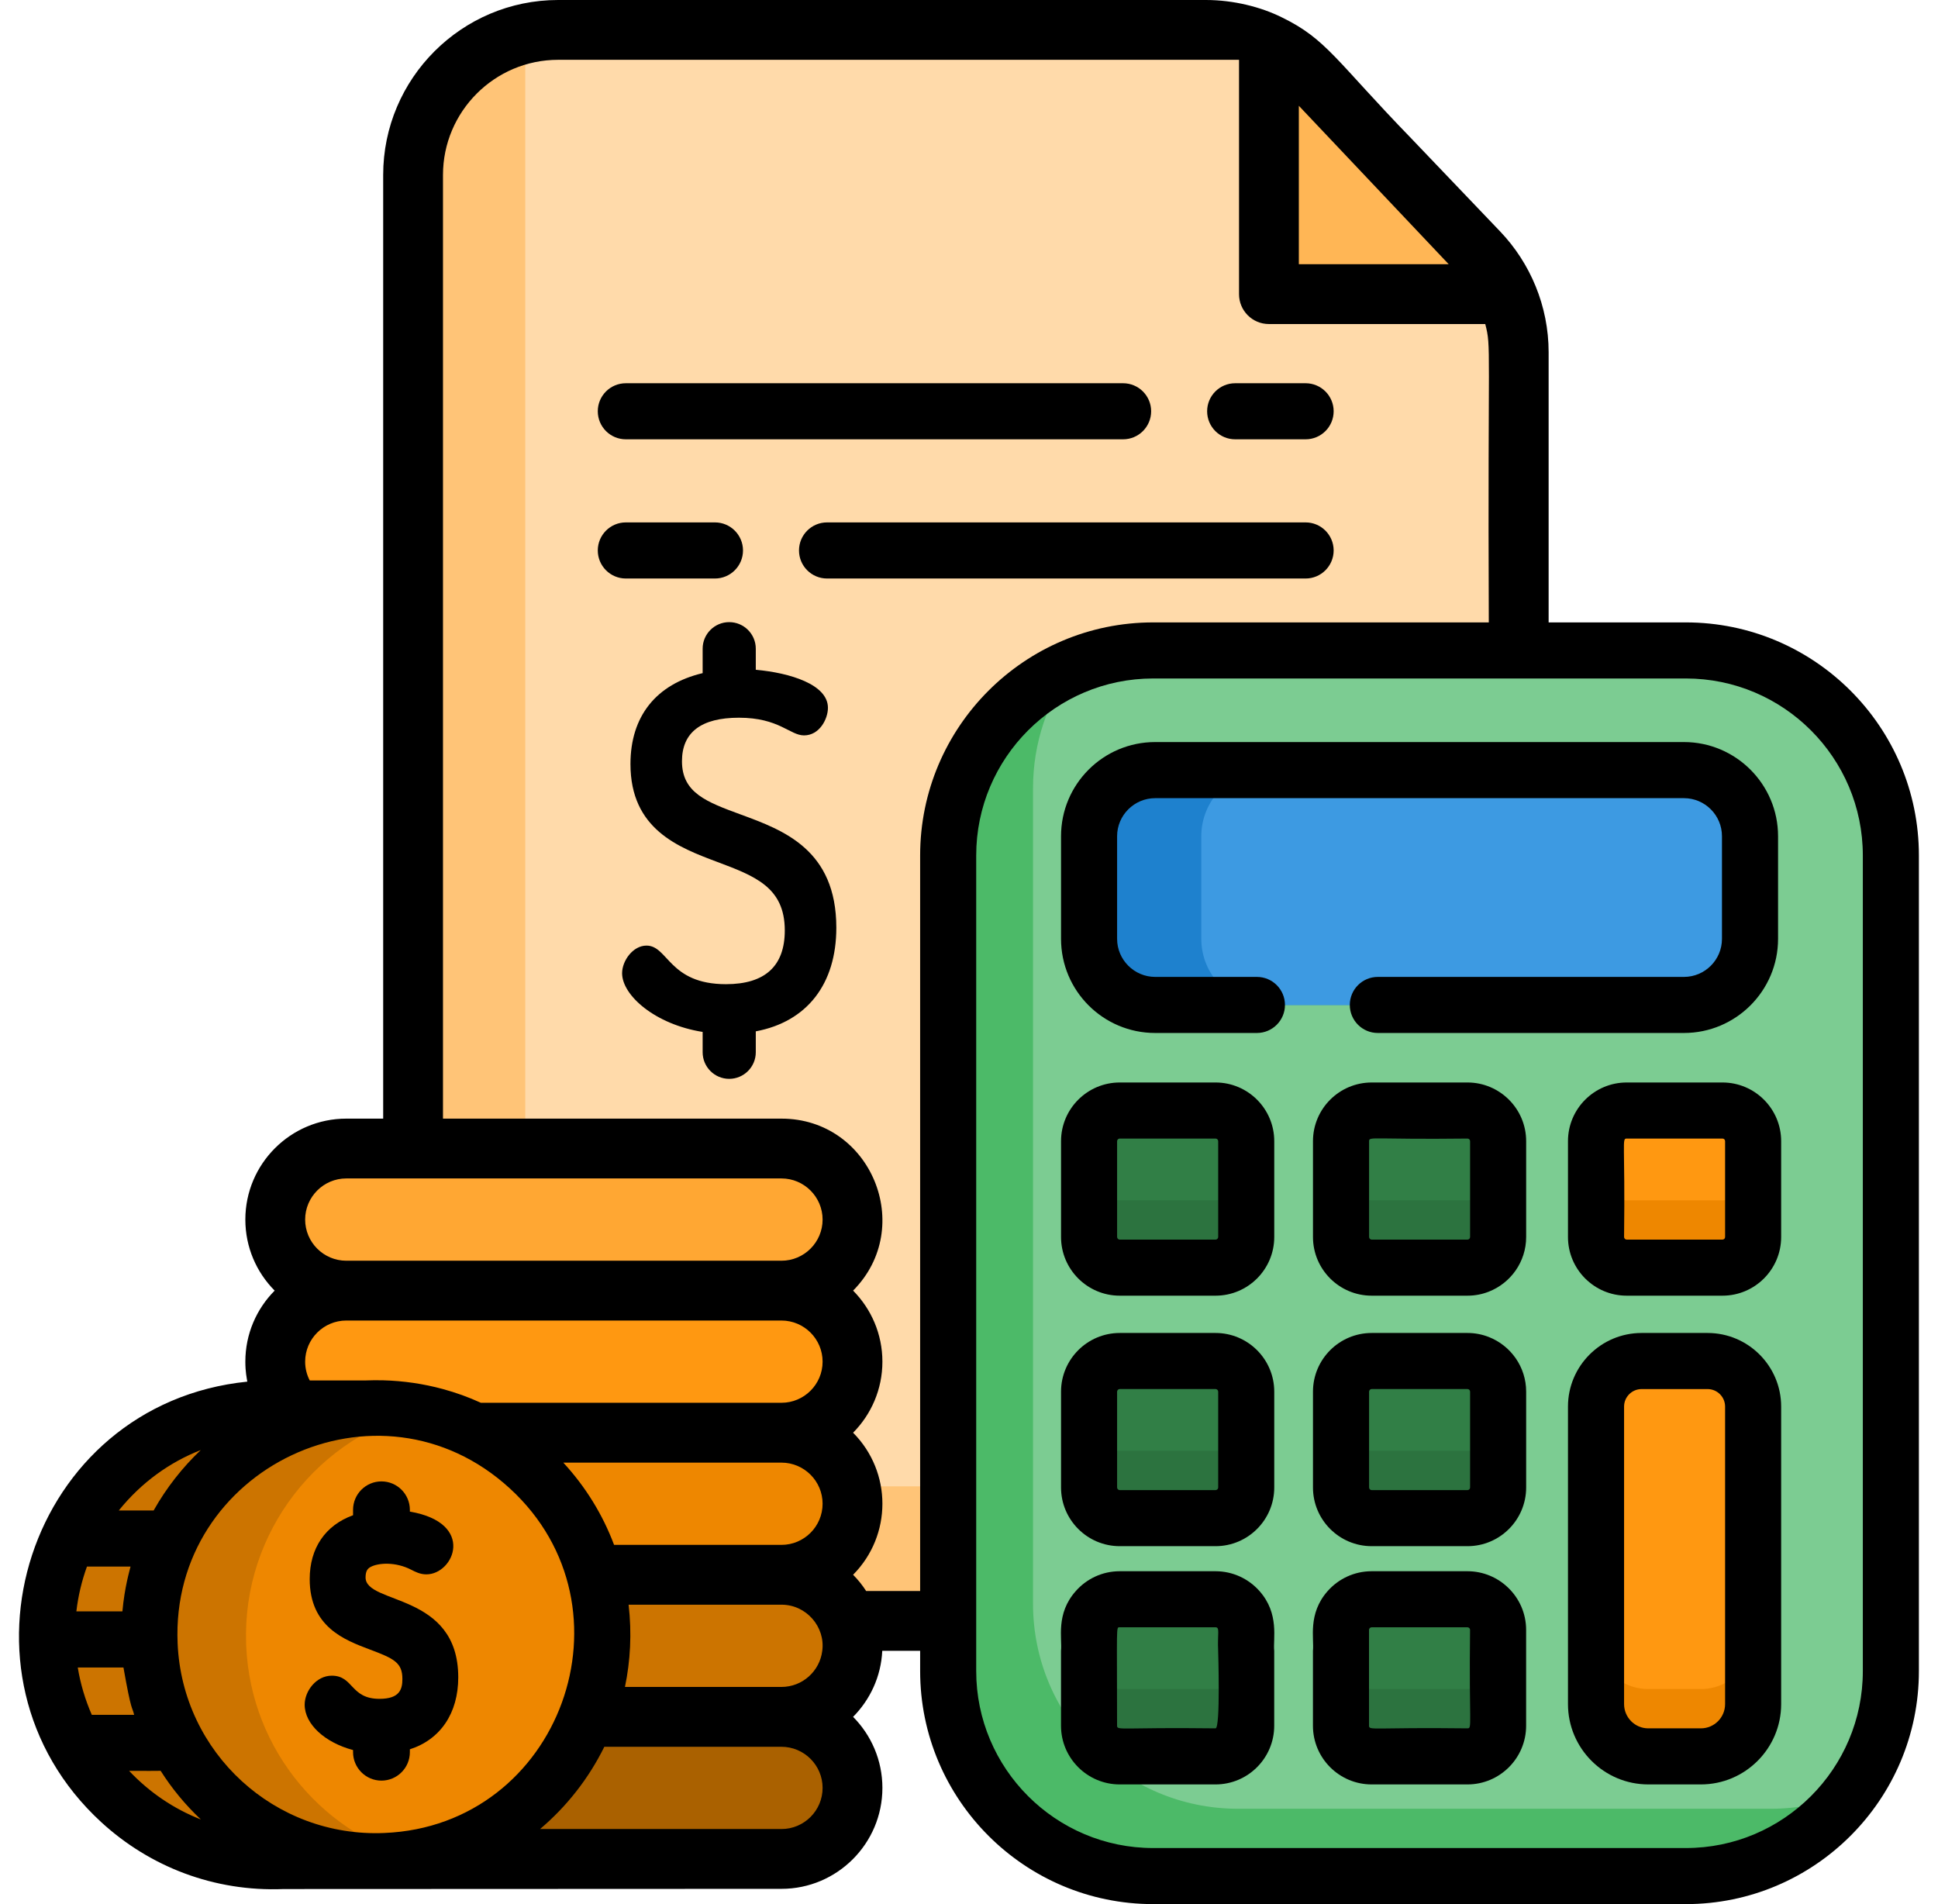
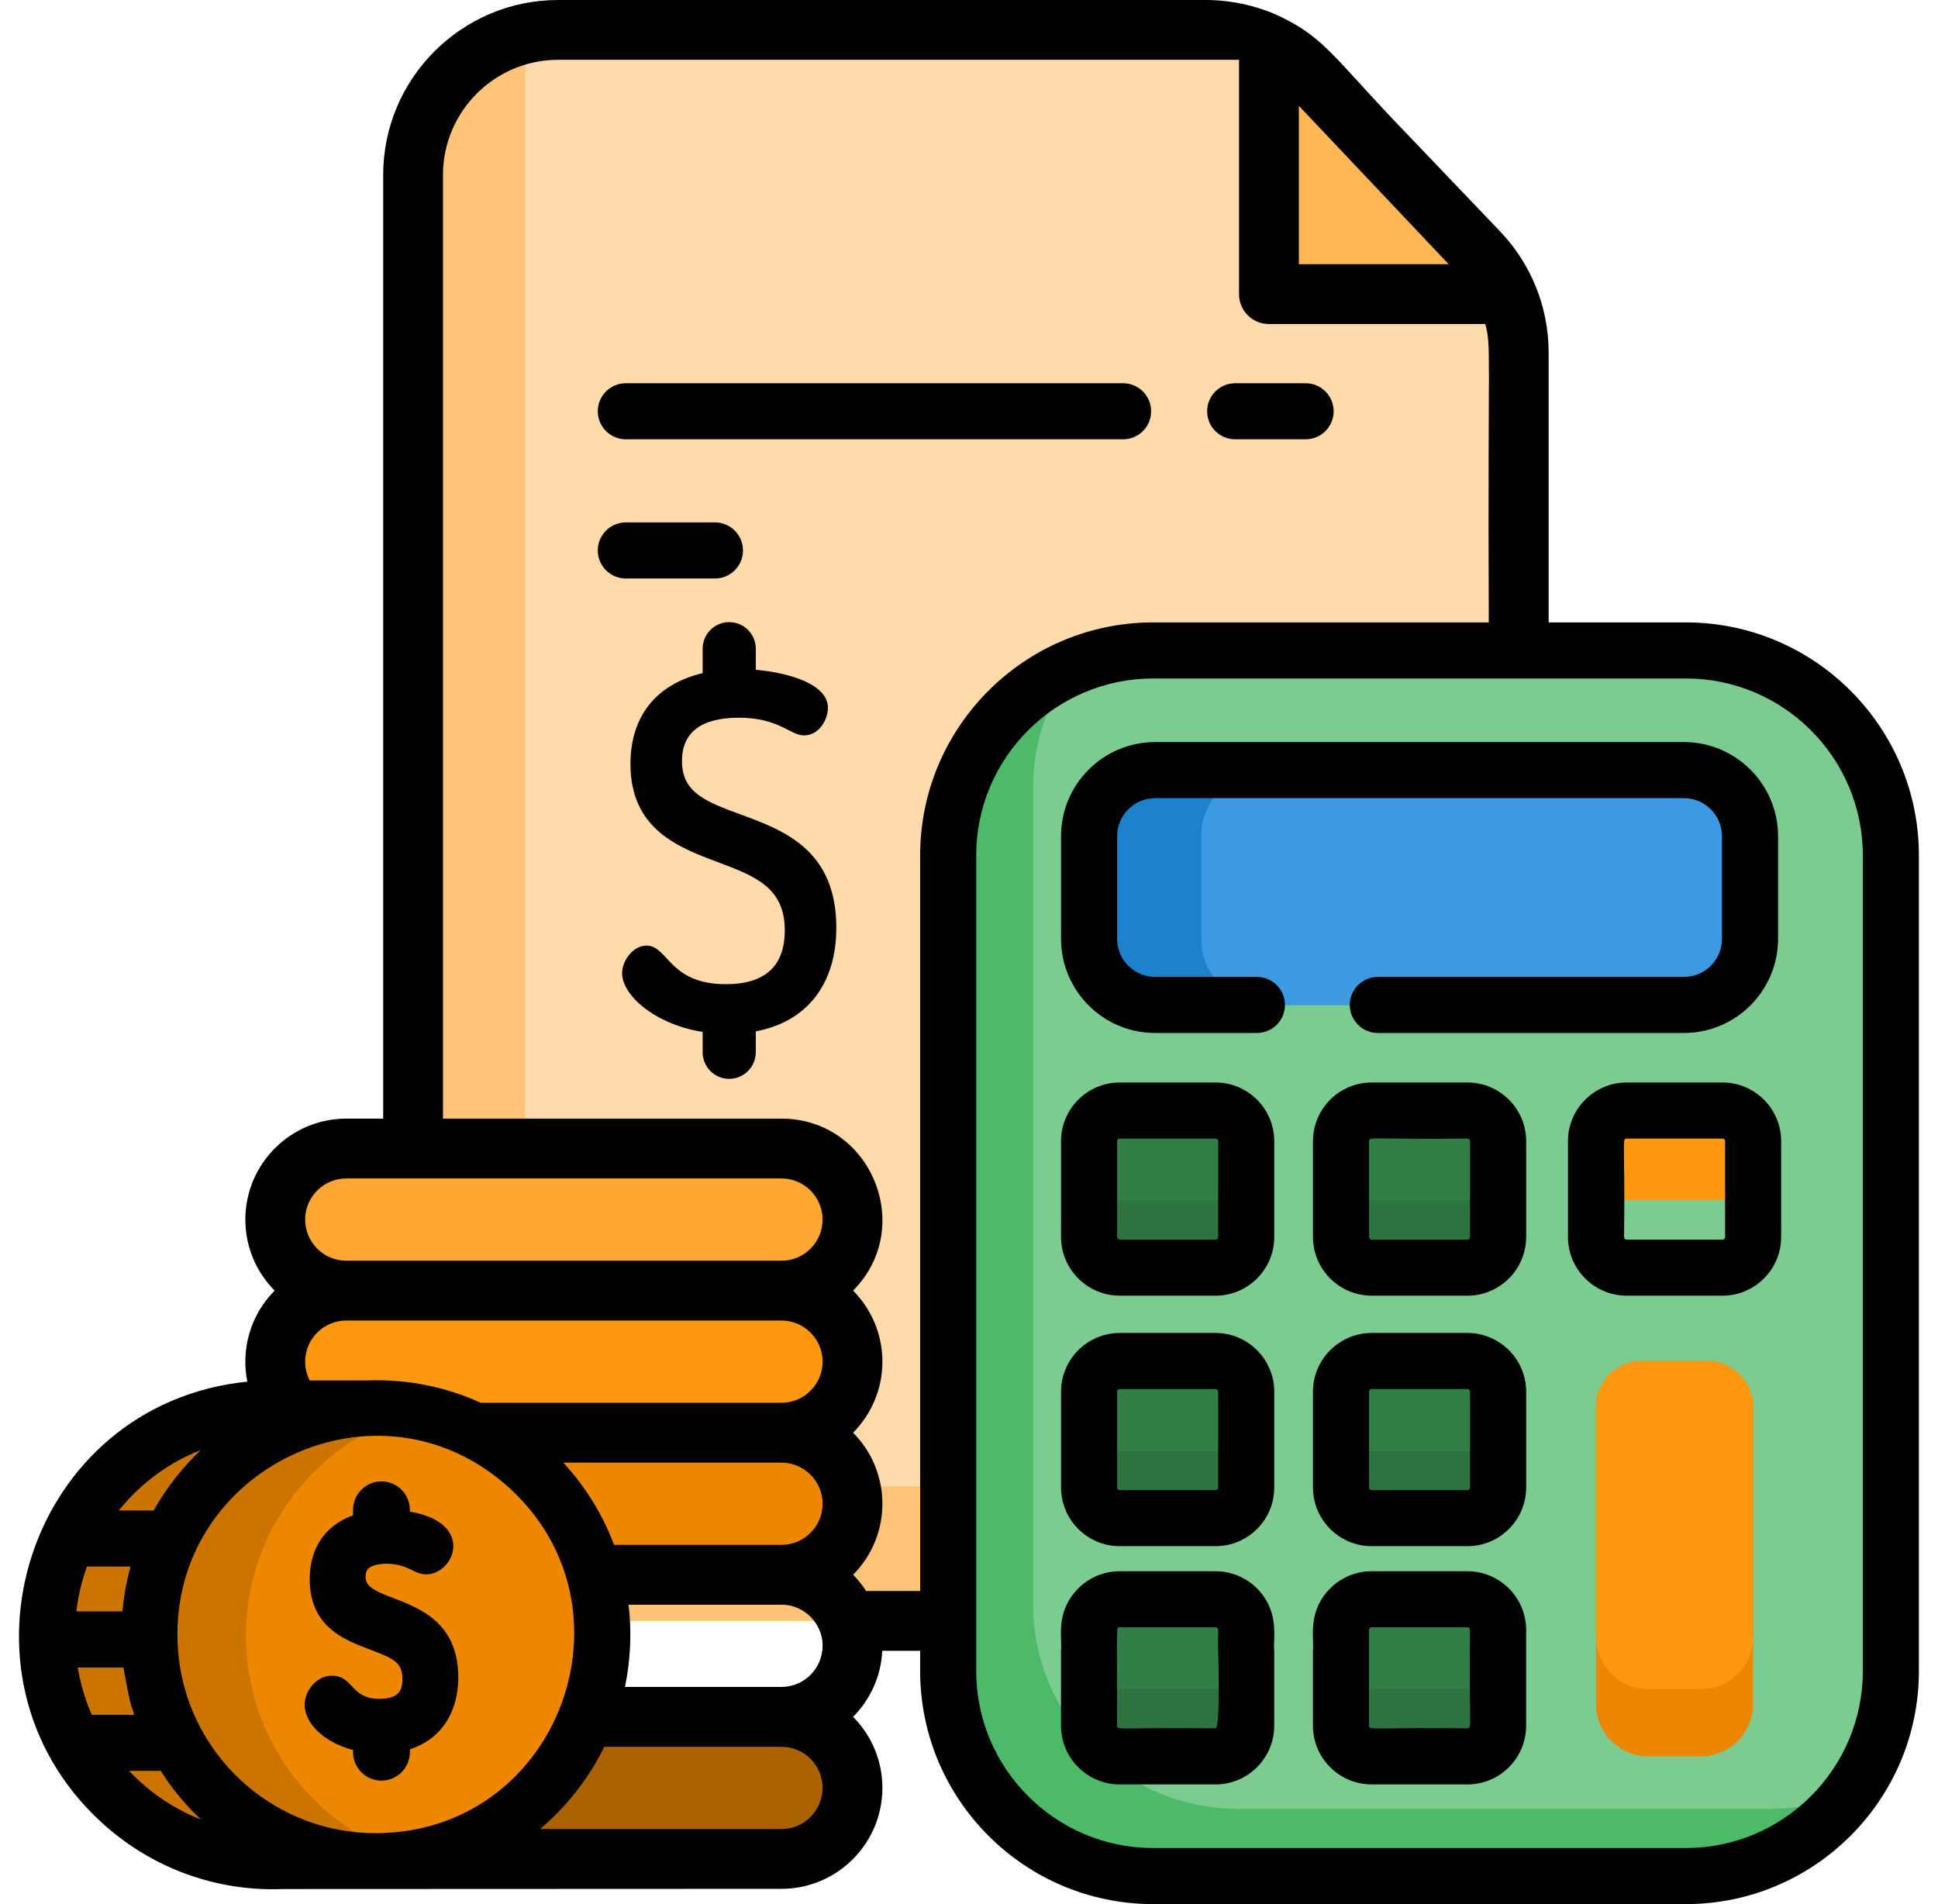
<svg xmlns="http://www.w3.org/2000/svg" width="57" height="56" viewBox="0 0 57 56" fill="none">
  <g clip-path="url(#clip0_4617_9536)">
    <path d="M44.671 10.361V43.406C44.671 43.472 44.67 43.538 44.666 43.604C44.563 45.867 42.695 47.672 40.404 47.672H16.419C14.062 47.672 12.152 45.761 12.152 43.406V5.146C12.152 3.121 13.563 1.425 15.456 0.989C15.766 0.917 16.088 0.88 16.419 0.88H35.471C36.119 0.88 36.751 1.027 37.324 1.304C38.477 1.859 38.801 2.56 40.873 4.678C43.256 7.266 43.825 7.531 44.31 8.651C44.547 9.185 44.671 9.766 44.671 10.361Z" fill="#FFC477" />
    <path d="M44.669 10.361V43.406C44.669 43.472 44.668 43.538 44.664 43.604C44.354 43.676 44.032 43.713 43.701 43.713H19.716C17.359 43.713 15.449 41.803 15.449 39.447V1.188C15.449 1.121 15.45 1.055 15.454 0.989C15.764 0.917 16.086 0.88 16.417 0.88H35.469C36.117 0.88 36.749 1.027 37.322 1.304C37.793 1.531 38.223 1.845 38.587 2.235L40.871 4.678L43.486 7.414C43.834 7.778 44.111 8.197 44.308 8.651C44.544 9.185 44.669 9.766 44.669 10.361Z" fill="#FFDAAA" />
    <path d="M55.617 25.158V49.146C55.617 50.48 55.184 51.713 54.449 52.712C53.353 54.205 51.583 55.175 49.587 55.175H33.92C30.59 55.175 27.891 52.475 27.891 49.146V25.158C27.891 22.67 29.399 20.533 31.551 19.613C32.278 19.302 33.079 19.129 33.92 19.129H49.588C52.918 19.129 55.617 21.828 55.617 25.158Z" fill="#4CBA68" />
    <path d="M55.616 25.158V49.146C55.616 50.48 55.183 51.713 54.448 52.712C53.721 53.023 52.921 53.196 52.08 53.196H36.412C33.082 53.196 30.383 50.496 30.383 47.166V23.179C30.383 21.845 30.816 20.611 31.551 19.613C32.278 19.302 33.078 19.129 33.919 19.129H49.587C52.918 19.129 55.616 21.828 55.616 25.158Z" fill="#7CCC92" />
    <path d="M44.062 40.93V43.747C44.062 44.245 43.658 44.649 43.161 44.649H40.343C39.845 44.649 39.441 44.245 39.441 43.747V40.93C39.441 40.432 39.845 40.028 40.343 40.028H43.161C43.658 40.028 44.062 40.432 44.062 40.93Z" fill="#2C733F" />
    <path d="M51.471 24.594V27.612C51.471 28.685 50.601 29.556 49.526 29.556H33.975C32.902 29.556 32.031 28.685 32.031 27.612V24.594C32.031 23.52 32.902 22.649 33.975 22.649H49.526C50.601 22.649 51.471 23.52 51.471 24.594Z" fill="#1E81CE" />
    <path d="M51.472 24.594V27.612C51.472 28.685 50.603 29.556 49.528 29.556H37.276C36.203 29.556 35.332 28.685 35.332 27.612V24.594C35.332 23.52 36.203 22.649 37.276 22.649H49.528C50.603 22.649 51.472 23.52 51.472 24.594Z" fill="#3D9AE2" />
    <path d="M36.653 40.929V43.746C36.653 44.244 36.249 44.648 35.751 44.648H32.933C32.436 44.648 32.031 44.244 32.031 43.746V40.929C32.031 40.431 32.436 40.027 32.933 40.027H35.751C36.249 40.027 36.653 40.431 36.653 40.929Z" fill="#2C733F" />
    <path d="M44.062 33.562V36.379C44.062 36.877 43.658 37.281 43.161 37.281H40.343C39.845 37.281 39.441 36.877 39.441 36.379V33.562C39.441 33.064 39.845 32.66 40.343 32.66H43.161C43.658 32.66 44.062 33.064 44.062 33.562Z" fill="#2C733F" />
-     <path d="M51.562 33.562V36.379C51.562 36.877 51.158 37.281 50.66 37.281H47.843C47.345 37.281 46.941 36.877 46.941 36.379V33.562C46.941 33.064 47.345 32.66 47.843 32.66H50.66C51.158 32.66 51.562 33.064 51.562 33.562Z" fill="#EE8700" />
    <path d="M36.653 33.562V36.379C36.653 36.877 36.249 37.281 35.751 37.281H32.933C32.436 37.281 32.031 36.877 32.031 36.379V33.562C32.031 33.064 32.436 32.66 32.933 32.66H35.751C36.249 32.66 36.653 33.064 36.653 33.562Z" fill="#2C733F" />
    <path d="M44.062 47.935V50.753C44.062 51.251 43.658 51.655 43.161 51.655H40.343C39.845 51.655 39.441 51.251 39.441 50.753V47.935C39.441 47.438 39.845 47.034 40.343 47.034H43.161C43.658 47.034 44.062 47.438 44.062 47.935Z" fill="#2C733F" />
    <path d="M36.653 47.935V50.753C36.653 51.251 36.249 51.655 35.751 51.655H32.933C32.436 51.655 32.031 51.251 32.031 50.753V47.935C32.031 47.438 32.436 47.034 32.933 47.034H35.751C36.249 47.034 36.653 47.438 36.653 47.935Z" fill="#2C733F" />
    <path d="M51.562 41.367V50.117C51.562 50.967 50.874 51.655 50.025 51.655H48.479C47.63 51.655 46.941 50.967 46.941 50.117V41.367C46.941 40.627 47.542 40.027 48.281 40.027H50.223C50.963 40.028 51.562 40.627 51.562 41.367Z" fill="#EE8700" />
    <path d="M44.062 40.929V41.767C44.062 42.265 43.658 42.669 43.161 42.669H40.343C39.845 42.669 39.441 42.265 39.441 41.767V40.929C39.441 40.431 39.845 40.027 40.343 40.027H43.161C43.658 40.027 44.062 40.431 44.062 40.929Z" fill="#317F46" />
    <path d="M36.653 40.929V41.767C36.653 42.265 36.249 42.669 35.751 42.669H32.933C32.436 42.669 32.031 42.265 32.031 41.767V40.929C32.031 40.431 32.436 40.027 32.933 40.027H35.751C36.249 40.027 36.653 40.431 36.653 40.929Z" fill="#317F46" />
    <path d="M44.062 33.562V34.4C44.062 34.898 43.658 35.301 43.161 35.301H40.343C39.845 35.301 39.441 34.898 39.441 34.4V33.562C39.441 33.064 39.845 32.66 40.343 32.66H43.161C43.658 32.66 44.062 33.064 44.062 33.562Z" fill="#317F46" />
    <path d="M51.562 33.562V34.4C51.562 34.898 51.158 35.301 50.66 35.301H47.843C47.345 35.301 46.941 34.898 46.941 34.4V33.562C46.941 33.064 47.345 32.66 47.843 32.66H50.66C51.158 32.66 51.562 33.064 51.562 33.562Z" fill="#FF9811" />
    <path d="M36.653 33.562V34.4C36.653 34.898 36.249 35.301 35.751 35.301H32.933C32.436 35.301 32.031 34.898 32.031 34.4V33.562C32.031 33.064 32.436 32.66 32.933 32.66H35.751C36.249 32.66 36.653 33.064 36.653 33.562Z" fill="#317F46" />
    <path d="M44.062 47.935V48.774C44.062 49.272 43.658 49.675 43.161 49.675H40.343C39.845 49.675 39.441 49.272 39.441 48.774V47.935C39.441 47.438 39.845 47.034 40.343 47.034H43.161C43.658 47.034 44.062 47.438 44.062 47.935Z" fill="#317F46" />
    <path d="M36.653 47.935V48.774C36.653 49.272 36.249 49.675 35.751 49.675H32.933C32.436 49.675 32.031 49.272 32.031 48.774V47.935C32.031 47.438 32.436 47.034 32.933 47.034H35.751C36.249 47.034 36.653 47.438 36.653 47.935Z" fill="#317F46" />
    <path d="M51.562 41.367V48.137C51.562 48.987 50.874 49.675 50.025 49.675H48.479C47.63 49.675 46.941 48.987 46.941 48.137V41.367C46.941 40.627 47.542 40.027 48.281 40.027H50.223C50.963 40.028 51.562 40.627 51.562 41.367Z" fill="#FF9811" />
    <path d="M44.311 8.65H38.964C38.059 8.65 37.324 7.916 37.324 7.01V1.304C37.795 1.53 38.225 1.844 38.589 2.233L40.873 4.677L43.488 7.413C43.836 7.777 44.113 8.196 44.311 8.65Z" fill="#FFB655" />
    <path d="M25.076 52.582C25.076 53.157 24.841 53.679 24.462 54.058C24.083 54.437 23.562 54.672 22.987 54.672H10.187C9.038 54.672 8.098 53.731 8.098 52.582C8.098 52.007 8.333 51.486 8.711 51.107C9.091 50.728 9.612 50.493 10.187 50.493H22.987C24.136 50.493 25.076 51.433 25.076 52.582Z" fill="#AA6100" />
-     <path d="M25.076 48.404C25.076 48.979 24.841 49.5 24.462 49.879C24.083 50.258 23.562 50.493 22.987 50.493H10.187C9.038 50.493 8.098 49.553 8.098 48.404C8.098 47.829 8.333 47.307 8.711 46.928C9.091 46.55 9.612 46.315 10.187 46.315H22.987C24.136 46.315 25.076 47.255 25.076 48.404Z" fill="#CC7400" />
    <path d="M25.076 44.225C25.076 44.8 24.841 45.321 24.462 45.701C24.083 46.079 23.562 46.314 22.987 46.314H10.187C9.038 46.314 8.098 45.374 8.098 44.225C8.098 43.65 8.333 43.129 8.711 42.749C9.091 42.371 9.612 42.136 10.187 42.136H22.987C24.136 42.136 25.076 43.076 25.076 44.225Z" fill="#EE8700" />
    <path d="M25.076 40.046C25.076 40.621 24.841 41.143 24.462 41.522C24.083 41.9 23.562 42.136 22.987 42.136H10.187C9.038 42.136 8.098 41.196 8.098 40.046C8.098 39.637 8.218 39.255 8.423 38.931C8.506 38.8 8.602 38.68 8.711 38.571C9.091 38.192 9.612 37.957 10.187 37.957H22.987C24.136 37.957 25.076 38.897 25.076 40.046Z" fill="#FF9811" />
    <path d="M22.986 37.957H10.187C9.038 37.957 8.098 37.017 8.098 35.868C8.098 34.718 9.038 33.778 10.187 33.778H22.986C24.135 33.778 25.076 34.718 25.076 35.868C25.076 37.017 24.135 37.957 22.986 37.957Z" fill="#FFA733" />
    <path d="M17.723 47.818C17.59 44.699 15.378 42.16 12.481 41.481C11.892 41.343 11.274 41.281 10.638 41.308V41.308H7.974C1.935 41.569 -0.88 49.092 3.745 53.196C5.019 54.329 6.719 54.988 8.557 54.91H10.638V54.907C10.828 54.915 11.02 54.917 11.213 54.908C11.647 54.89 12.069 54.83 12.477 54.736C15.431 54.046 17.616 51.446 17.724 48.355V48.347C17.731 48.172 17.731 47.996 17.723 47.818Z" fill="#CC7400" />
    <path d="M17.727 48.348V48.355C17.619 51.446 15.434 54.047 12.48 54.736C9.585 54.056 7.374 51.518 7.241 48.4C7.24 48.385 7.239 48.371 7.239 48.355V48.348C7.123 45.049 9.377 42.207 12.484 41.481C15.382 42.161 17.593 44.7 17.726 47.819C17.734 47.997 17.734 48.173 17.727 48.348Z" fill="#EE8700" />
    <path d="M49.584 18.305H45.548V10.361C45.548 9 45.007 7.733 44.121 6.806L41.513 4.076C39.3 1.796 39.02 1.151 37.702 0.511C37.089 0.206 36.282 0 35.468 0H16.416C13.578 0 11.27 2.309 11.27 5.146V32.899H10.185C8.547 32.899 7.216 34.23 7.216 35.868C7.216 36.683 7.545 37.421 8.078 37.957C7.545 38.494 7.216 39.232 7.216 40.047C7.216 40.352 7.258 40.534 7.274 40.634C0.831 41.289 -1.736 49.264 2.98 53.592C4.404 54.899 6.294 55.64 8.344 55.557C9.021 55.557 22.967 55.551 22.984 55.551C24.62 55.551 25.953 54.22 25.953 52.582C25.953 51.767 25.623 51.03 25.091 50.493C25.591 49.988 25.913 49.308 25.949 48.551H27.063V49.146C27.063 52.925 30.137 56 33.917 56H49.584C53.364 56 56.438 52.925 56.438 49.146V25.159C56.438 21.379 53.364 18.305 49.584 18.305ZM38.201 3.111C41.656 6.763 42.435 7.586 42.581 7.741C42.581 7.741 42.582 7.741 42.583 7.744C42.584 7.744 42.584 7.744 42.584 7.744C42.585 7.746 42.587 7.748 42.588 7.749L42.59 7.75C42.592 7.753 42.594 7.756 42.596 7.757C42.597 7.758 42.598 7.759 42.599 7.761C42.6 7.762 42.602 7.762 42.602 7.763C42.603 7.764 42.604 7.764 42.605 7.767C42.607 7.768 42.608 7.77 42.609 7.771H38.201L38.201 3.111ZM10.185 34.658H22.984C23.651 34.658 24.194 35.202 24.194 35.868C24.194 36.535 23.651 37.078 22.984 37.078H10.185C9.518 37.078 8.975 36.535 8.975 35.868C8.975 35.202 9.518 34.658 10.185 34.658ZM10.185 38.837H22.984C23.651 38.837 24.194 39.38 24.194 40.047C24.194 40.714 23.651 41.256 22.984 41.256H14.143C13.784 41.091 13.411 40.957 13.029 40.853C12.46 40.698 11.87 40.611 11.27 40.595C11.097 40.591 10.925 40.592 10.752 40.599H9.11C9.023 40.433 8.975 40.245 8.975 40.046C8.975 39.38 9.518 38.837 10.185 38.837ZM24.194 44.225C24.194 44.893 23.651 45.435 22.984 45.435H18.061C17.727 44.545 17.223 43.726 16.568 43.016H22.984C23.651 43.016 24.194 43.559 24.194 44.225ZM5.905 42.646C5.369 43.154 4.893 43.758 4.519 44.423H3.494C4.164 43.593 4.996 43.002 5.905 42.646ZM2.558 46.072H3.84C3.811 46.196 3.666 46.669 3.6 47.391H2.246C2.299 46.938 2.404 46.496 2.558 46.072ZM2.7 50.433C2.506 49.99 2.366 49.523 2.287 49.041H3.631C3.872 50.406 3.885 50.171 3.945 50.433H2.7ZM3.798 52.082C4.338 52.081 4.651 52.084 4.725 52.08C5.054 52.599 5.449 53.079 5.908 53.511C5.111 53.198 4.402 52.72 3.798 52.082ZM11.304 53.908C8.085 54.047 5.36 51.554 5.224 48.328C5.003 43.191 11.138 40.233 15.001 43.78C18.809 47.276 16.491 53.695 11.304 53.908ZM22.984 53.792H15.884C16.67 53.127 17.316 52.303 17.774 51.373H22.984C23.651 51.373 24.194 51.916 24.194 52.582C24.194 53.25 23.651 53.792 22.984 53.792ZM24.184 48.551C24.111 49.149 23.601 49.613 22.984 49.613H18.381C18.541 48.85 18.586 48.028 18.488 47.194H22.984C23.725 47.194 24.279 47.857 24.184 48.551ZM27.063 46.792H25.475C25.364 46.619 25.235 46.459 25.091 46.314C26.24 45.155 26.241 43.295 25.091 42.136C25.623 41.599 25.953 40.861 25.953 40.047C25.953 39.232 25.623 38.494 25.091 37.957C26.941 36.092 25.619 32.899 22.984 32.899H13.029V5.146C13.029 3.279 14.549 1.759 16.416 1.759H36.442V8.651C36.442 9.137 36.835 9.53 37.321 9.53H43.684C43.867 10.243 43.754 10.008 43.788 18.305H33.917C30.137 18.305 27.063 21.379 27.063 25.158V46.792ZM54.789 49.146C54.789 52.016 52.455 54.351 49.584 54.351H33.917C31.048 54.351 28.712 52.016 28.712 49.146V25.159C28.712 22.288 31.048 19.954 33.917 19.954H49.584C52.455 19.954 54.789 22.288 54.789 25.159V49.146H54.789Z" fill="black" />
    <path d="M36.968 28.731H33.976C33.36 28.731 32.856 28.227 32.856 27.612V24.593C32.856 23.977 33.36 23.474 33.976 23.474H49.527C50.145 23.474 50.646 23.976 50.646 24.593V27.612C50.646 28.229 50.145 28.731 49.527 28.731H40.524C40.069 28.731 39.7 29.1 39.7 29.556C39.7 30.011 40.069 30.38 40.524 30.38H49.527C51.054 30.38 52.296 29.138 52.296 27.612V24.593C52.296 23.067 51.054 21.824 49.527 21.824H33.976C32.447 21.824 31.207 23.064 31.207 24.593V27.612C31.207 29.141 32.447 30.38 33.976 30.38H36.968C37.423 30.38 37.793 30.011 37.793 29.556C37.793 29.1 37.423 28.731 36.968 28.731Z" fill="black" />
    <path d="M32.933 45.473H35.752C36.704 45.473 37.478 44.699 37.478 43.747V40.929C37.478 39.977 36.704 39.203 35.752 39.203H32.933C31.982 39.203 31.207 39.977 31.207 40.929V43.747C31.207 44.699 31.982 45.473 32.933 45.473ZM32.856 40.929C32.856 40.887 32.892 40.852 32.933 40.852H35.752C35.794 40.852 35.829 40.887 35.829 40.929V43.747C35.829 43.79 35.794 43.824 35.752 43.824H32.933C32.892 43.824 32.856 43.79 32.856 43.747V40.929Z" fill="black" />
    <path d="M50.661 31.836H47.844C46.891 31.836 46.117 32.61 46.117 33.562V36.38C46.117 37.332 46.891 38.106 47.844 38.106H50.661C51.613 38.106 52.387 37.332 52.387 36.38V33.562C52.387 32.61 51.613 31.836 50.661 31.836ZM50.738 36.38C50.738 36.422 50.704 36.457 50.661 36.457H47.844C47.802 36.457 47.767 36.422 47.767 36.38C47.801 33.592 47.695 33.485 47.844 33.485H50.661C50.704 33.485 50.738 33.519 50.738 33.562V36.38Z" fill="black" />
    <path d="M32.933 38.106H35.752C36.704 38.106 37.478 37.332 37.478 36.38V33.562C37.478 32.61 36.704 31.836 35.752 31.836H32.933C31.982 31.836 31.207 32.61 31.207 33.562V36.38C31.207 37.332 31.982 38.106 32.933 38.106ZM32.856 33.562C32.856 33.519 32.892 33.485 32.933 33.485H35.752C35.794 33.485 35.829 33.519 35.829 33.562V36.38C35.829 36.422 35.794 36.457 35.752 36.457H32.933C32.892 36.457 32.856 36.422 32.856 36.38V33.562Z" fill="black" />
    <path d="M37.043 46.792C36.726 46.435 36.264 46.21 35.751 46.21H32.932C32.419 46.21 31.957 46.435 31.642 46.792C31.042 47.464 31.246 48.196 31.206 48.551V50.754C31.206 51.706 31.981 52.48 32.932 52.48H35.751C36.703 52.48 37.477 51.706 37.477 50.754V48.551C37.438 48.204 37.639 47.464 37.043 46.792ZM35.751 50.831C32.967 50.797 32.855 50.902 32.855 50.754C32.855 47.77 32.822 47.859 32.932 47.859H35.751C35.886 47.859 35.803 48.047 35.828 48.551C35.828 48.551 35.899 50.831 35.751 50.831Z" fill="black" />
-     <path d="M50.223 39.203H48.281C47.088 39.203 46.117 40.174 46.117 41.367V50.117C46.117 51.42 47.177 52.48 48.479 52.48H50.025C51.328 52.48 52.387 51.42 52.387 50.117V41.367C52.387 40.174 51.417 39.203 50.223 39.203ZM50.738 50.117C50.738 50.511 50.419 50.831 50.025 50.831H48.479C48.087 50.831 47.767 50.511 47.767 50.117V41.367C47.767 41.084 47.998 40.853 48.281 40.853H50.223C50.507 40.853 50.738 41.084 50.738 41.367L50.738 50.117Z" fill="black" />
    <path d="M21.79 23.956C20.785 23.587 20.058 23.32 20.058 22.388C20.058 21.539 20.622 21.108 21.734 21.108C22.915 21.108 23.233 21.628 23.648 21.628C24.101 21.628 24.351 21.148 24.351 20.816C24.351 20.128 23.231 19.788 22.229 19.698V19.078C22.229 18.647 21.878 18.297 21.447 18.297C21.016 18.297 20.666 18.647 20.666 19.078V19.797C19.296 20.122 18.543 21.068 18.543 22.47C18.543 24.39 19.956 24.921 21.092 25.348C22.204 25.765 23.082 26.095 23.082 27.365C23.082 28.413 22.5 28.945 21.352 28.945C19.671 28.945 19.655 27.81 19.014 27.81C18.617 27.81 18.297 28.255 18.297 28.623C18.297 29.273 19.265 30.127 20.666 30.349V30.947C20.666 31.378 21.016 31.729 21.447 31.729C21.878 31.729 22.229 31.378 22.229 30.947V30.332C23.736 30.049 24.598 28.942 24.598 27.283C24.597 24.987 23.041 24.416 21.79 23.956Z" fill="black" />
    <path d="M43.161 46.21H40.342C39.829 46.21 39.367 46.435 39.05 46.792C38.453 47.465 38.656 48.196 38.616 48.551V50.754C38.616 51.706 39.39 52.48 40.342 52.48H43.161C44.112 52.48 44.886 51.706 44.886 50.754V47.935C44.886 47.448 44.683 47.007 44.357 46.694C44.047 46.395 43.625 46.21 43.161 46.21ZM43.161 50.831C40.377 50.797 40.265 50.902 40.265 50.754V47.935C40.265 47.894 40.301 47.859 40.342 47.859H43.161C43.203 47.859 43.237 47.894 43.237 47.935C43.204 50.726 43.307 50.831 43.161 50.831Z" fill="black" />
    <path d="M43.162 31.836H40.344C39.391 31.836 38.617 32.61 38.617 33.562V36.38C38.617 37.332 39.391 38.106 40.344 38.106H43.162C43.384 38.106 43.595 38.064 43.79 37.987C44.432 37.735 44.887 37.11 44.887 36.38V33.562C44.887 32.607 44.109 31.836 43.162 31.836ZM43.238 36.38C43.238 36.422 43.204 36.457 43.162 36.457H40.344C40.302 36.457 40.267 36.422 40.267 36.38V33.562C40.267 33.414 40.369 33.518 43.162 33.485C43.204 33.485 43.238 33.519 43.238 33.562V36.38Z" fill="black" />
    <path d="M43.79 39.322C43.595 39.245 43.384 39.203 43.162 39.203H40.344C39.391 39.203 38.617 39.977 38.617 40.929V43.747C38.617 44.699 39.391 45.473 40.344 45.473H43.162C44.113 45.473 44.887 44.699 44.887 43.747V40.929C44.887 40.199 44.432 39.574 43.79 39.322ZM43.238 43.747C43.238 43.79 43.204 43.824 43.162 43.824H40.344C40.302 43.824 40.267 43.79 40.267 43.747V40.929C40.267 40.887 40.302 40.852 40.344 40.852H43.162C43.204 40.852 43.238 40.887 43.238 40.929V43.747Z" fill="black" />
    <path d="M36.329 12.92H38.4C38.855 12.92 39.225 12.552 39.225 12.095C39.225 11.64 38.855 11.271 38.4 11.271H36.329C35.873 11.271 35.504 11.64 35.504 12.095C35.504 12.552 35.873 12.92 36.329 12.92Z" fill="black" />
    <path d="M18.407 12.92H33.032C33.487 12.92 33.857 12.552 33.857 12.095C33.857 11.64 33.487 11.271 33.032 11.271H18.407C17.951 11.271 17.582 11.64 17.582 12.095C17.582 12.552 17.951 12.92 18.407 12.92Z" fill="black" />
    <path d="M21.028 17.014C21.483 17.014 21.853 16.644 21.853 16.189C21.853 15.734 21.483 15.364 21.028 15.364H18.407C17.951 15.364 17.582 15.734 17.582 16.189C17.582 16.644 17.951 17.014 18.407 17.014H21.028Z" fill="black" />
-     <path d="M39.225 16.189C39.225 15.734 38.855 15.364 38.4 15.364H24.325C23.869 15.364 23.5 15.734 23.5 16.189C23.5 16.644 23.869 17.014 24.325 17.014H38.4C38.855 17.014 39.225 16.644 39.225 16.189Z" fill="black" />
    <path d="M10.752 46.392C10.752 46.184 10.828 46.125 10.899 46.085C11.121 45.963 11.63 45.926 12.095 46.166C12.219 46.23 12.359 46.302 12.541 46.302C13.355 46.302 13.998 44.79 12.055 44.456V44.404C12.055 43.943 11.68 43.568 11.219 43.568C10.759 43.568 10.384 43.943 10.384 44.404V44.563C9.569 44.858 9.109 45.529 9.109 46.441C9.109 47.847 10.131 48.231 10.877 48.512C11.589 48.779 11.835 48.896 11.835 49.38C11.835 49.683 11.754 49.963 11.162 49.963C10.3 49.963 10.403 49.282 9.758 49.282C9.302 49.282 8.961 49.733 8.961 50.136C8.961 50.707 9.555 51.249 10.384 51.469V51.532C10.384 51.993 10.759 52.368 11.219 52.368C11.68 52.368 12.055 51.993 12.055 51.532V51.447C12.952 51.159 13.478 50.387 13.478 49.331C13.478 46.825 10.752 47.201 10.752 46.392Z" fill="black" />
  </g>
  <defs>
    <clipPath id="clip0_4617_9536">
      <rect width="56" height="56" fill="white" transform="translate(0.5)" />
    </clipPath>
  </defs>
</svg>